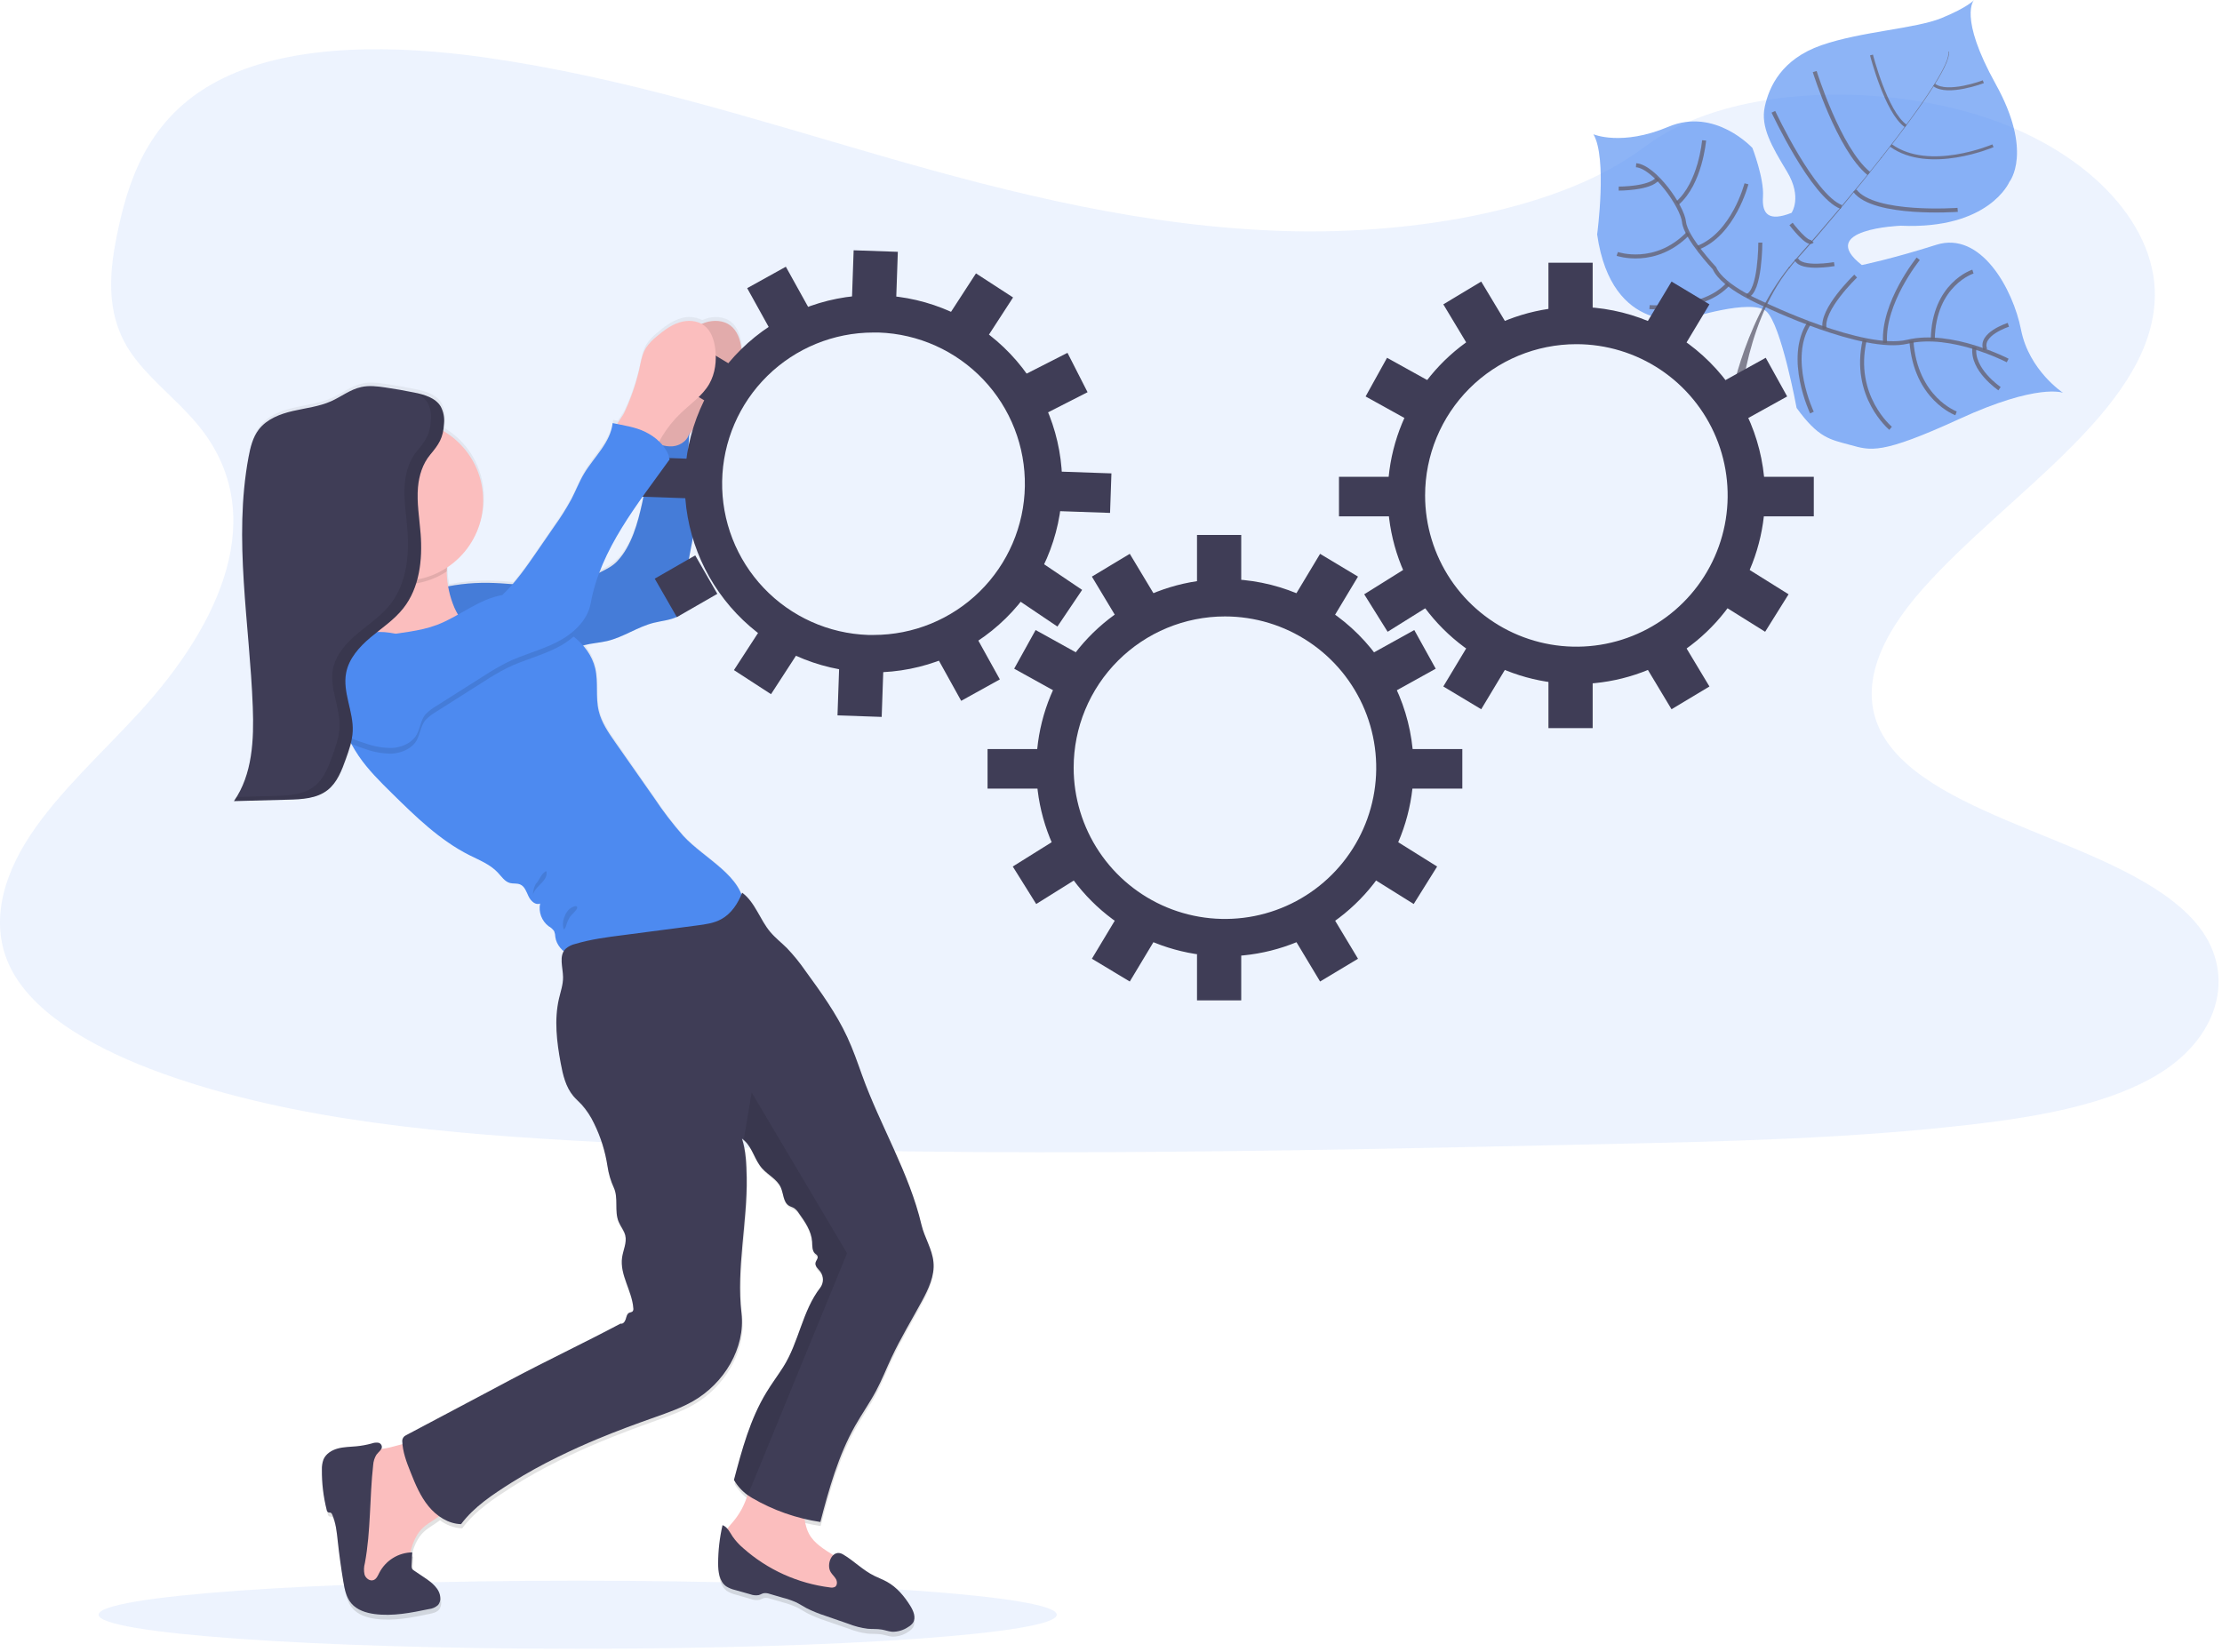
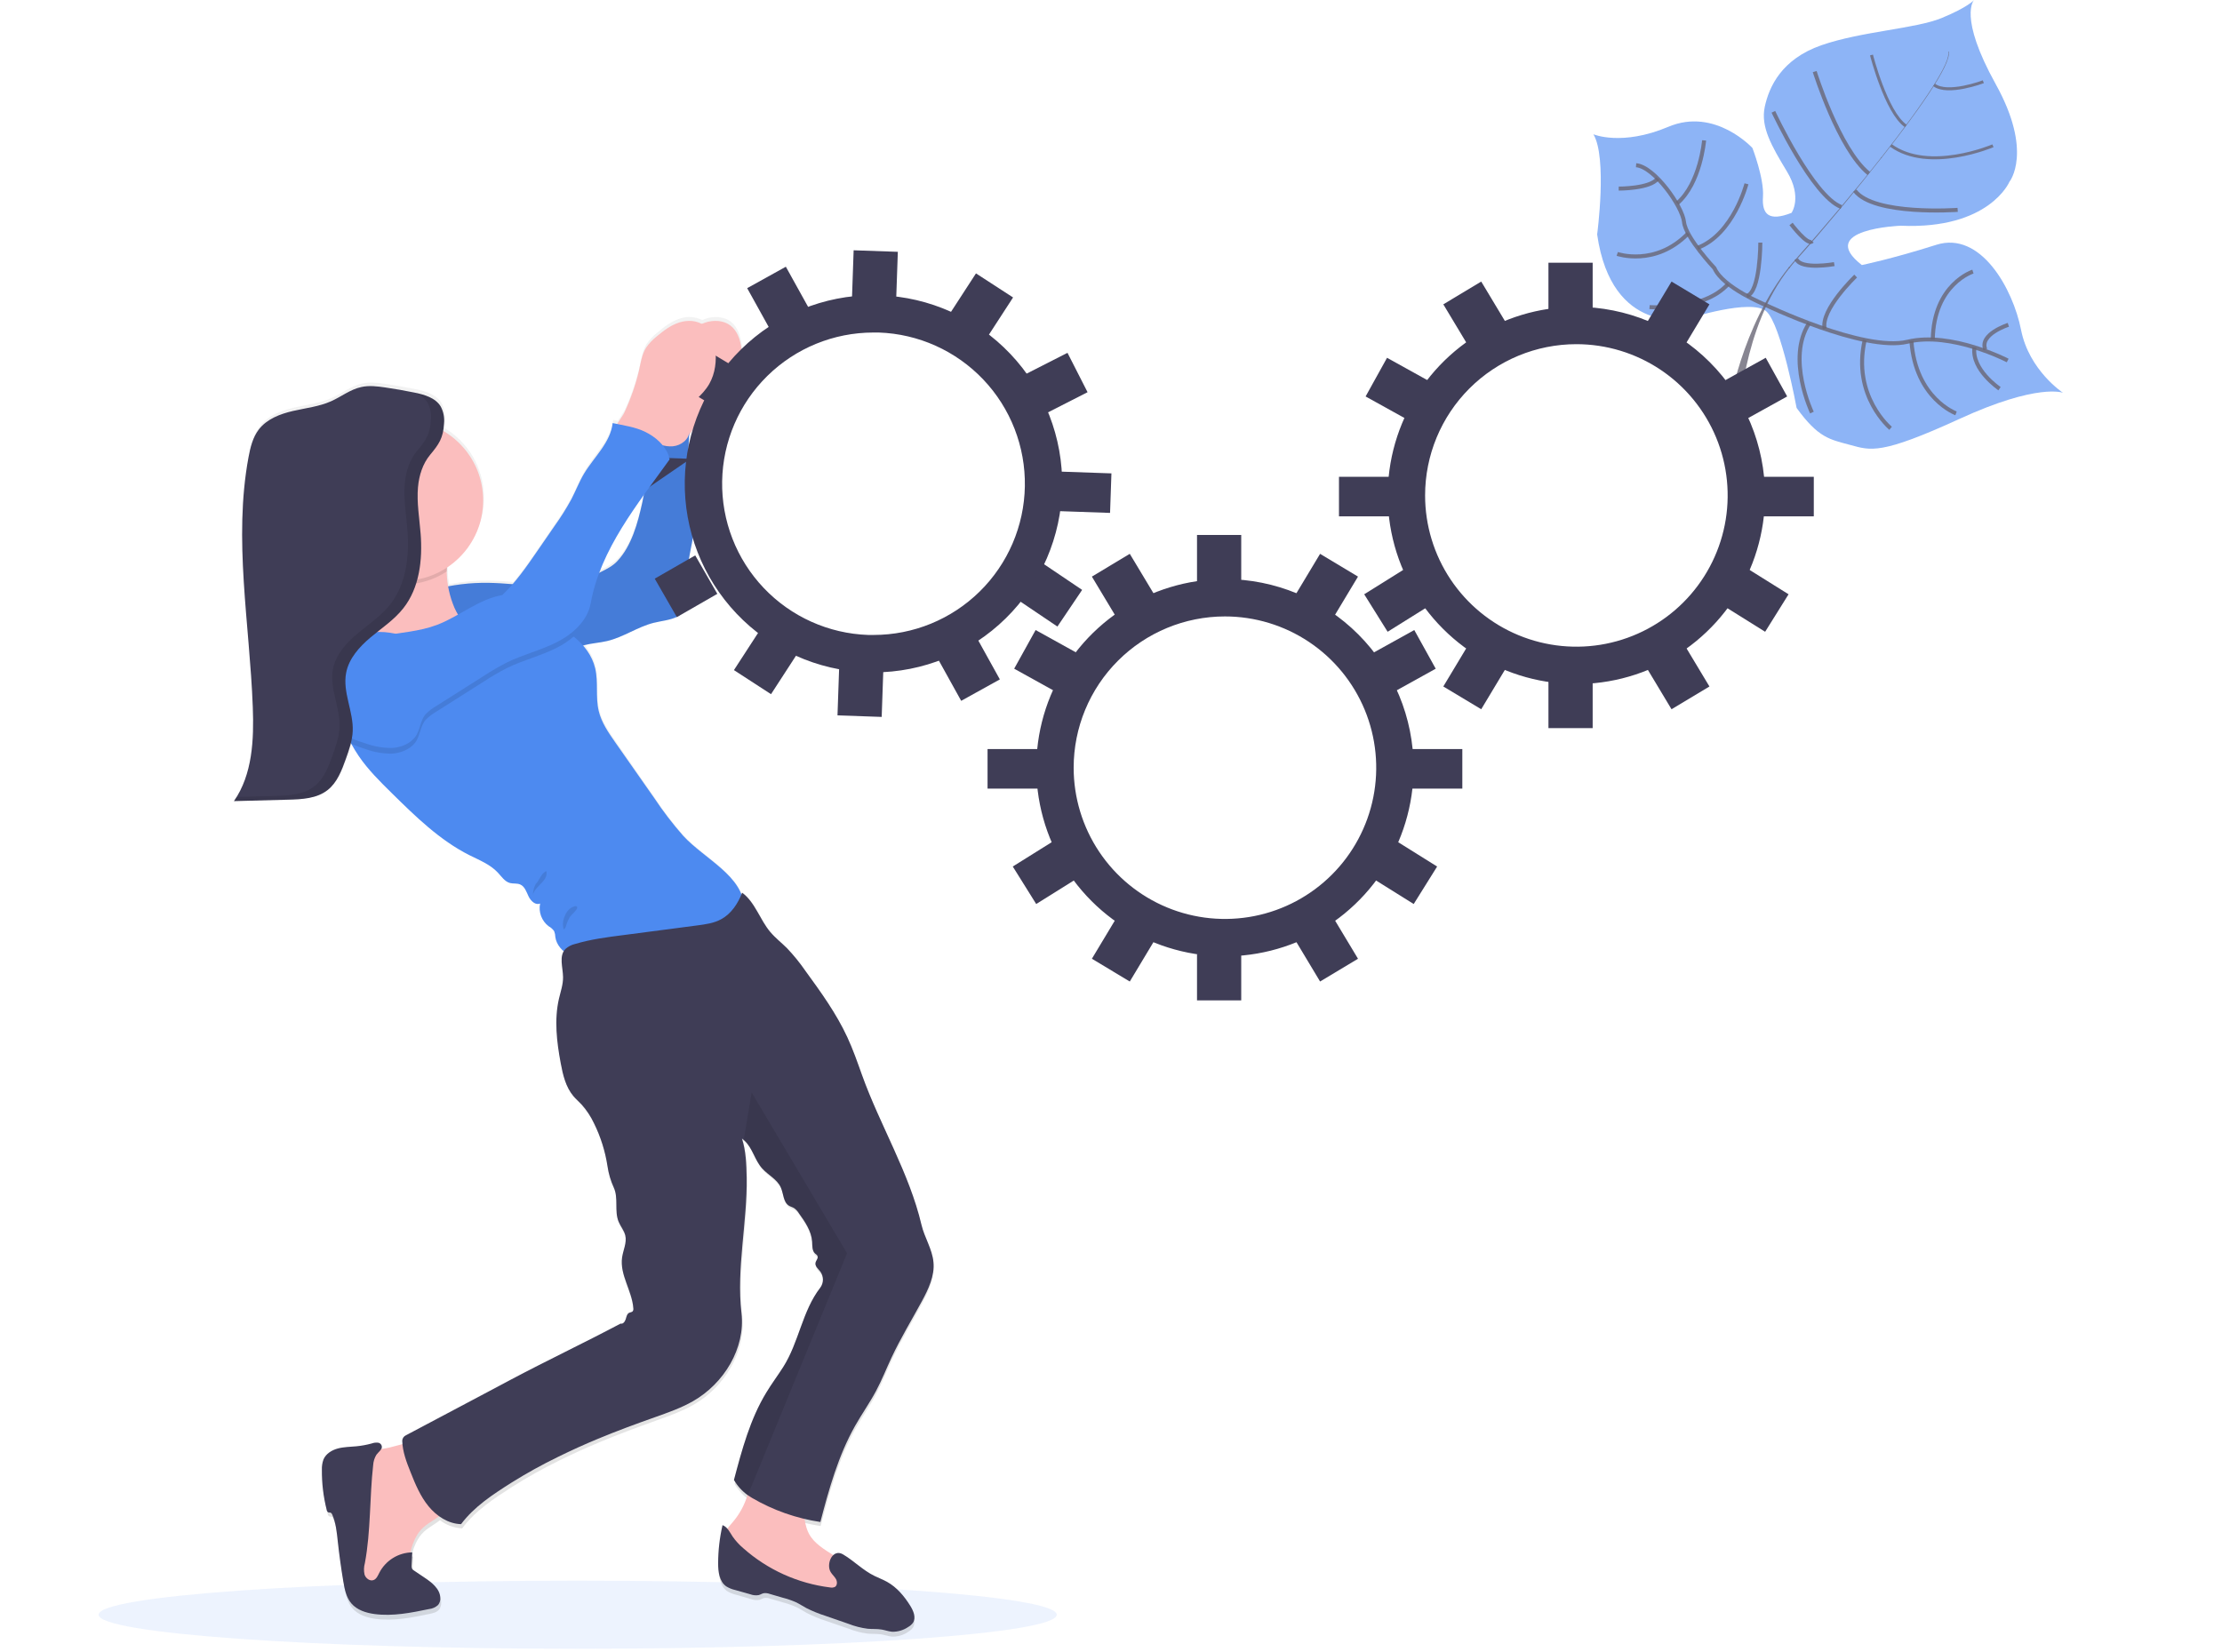
<svg xmlns="http://www.w3.org/2000/svg" width="554" height="412" viewBox="0 0 554 412" fill="none">
  <g clip-path="url(#clip0)">
-     <path opacity="0.1" d="M321.38 57.641C285.919 56.726 252.146 48.222 219.895 38.919C187.645 29.615 155.701 19.287 121.09 14.355C98.828 11.183 73.366 10.734 55.433 19.605C38.168 28.13 32.59 42.847 29.593 56.545C27.336 66.829 26.01 77.651 32.19 87.278C36.486 93.962 44.102 99.578 49.373 105.984C67.712 128.262 54.748 155.729 34.88 177.481C25.566 187.683 14.744 197.414 7.55 208.279C0.356 219.145 -2.97 231.582 3.326 242.667C9.561 253.625 24.426 261.893 40.529 267.695C73.234 279.481 111.758 282.851 149.351 284.763C232.541 288.993 316.17 287.157 399.579 285.311C430.448 284.632 461.45 283.947 491.815 280.38C508.68 278.413 526.087 275.284 538.333 267.739C553.872 258.162 557.724 241.943 547.308 229.933C529.84 209.786 481.558 204.778 469.334 183.157C462.617 171.257 469.515 158.003 479.284 146.962C500.237 123.287 535.353 102.515 537.199 75.448C538.47 56.863 521.589 38.245 495.486 29.451C468.129 20.235 430.185 21.391 410.011 36.65C389.218 52.381 352.694 58.43 321.38 57.641Z" fill="#4D8AF0" />
    <g opacity="0.8">
      <path opacity="0.8" d="M514.367 97.956C514.367 97.956 508.187 95.447 488.528 104.466C468.868 113.484 466.414 112.339 461.323 110.958C456.233 109.578 453.395 109.254 447.938 101.726C447.938 101.726 444.102 80.867 440.366 77.618C436.629 74.369 420.816 79.464 420.816 79.464C420.816 79.464 401.847 83.826 398.209 58.463C398.209 58.463 400.773 39.351 397.278 33.483C397.278 33.483 404.335 36.524 415.972 31.615C427.61 26.705 436.925 36.908 436.925 36.908C436.925 36.908 439.862 44.507 439.555 49.033C439.248 53.559 441.105 55.268 446.678 53.077C446.678 53.077 449.417 49.197 445.544 42.787C441.67 36.376 438.925 31.598 440.004 26.618C441.083 21.637 444.179 14.739 454.135 11.276C464.09 7.813 477.619 7.167 484.111 4.493C490.604 1.819 492.171 0.027 492.171 0.027C492.171 0.027 488.177 4.033 497.59 20.996C507.003 37.96 501.004 45.329 501.004 45.329C501.004 45.329 495.996 57.263 473.893 56.287C473.893 56.287 452.595 57.065 464.206 66.095C464.206 66.095 471.641 64.583 482.763 61.049C493.886 57.515 501.902 72.1 503.897 82.248C505.891 92.395 514.367 97.956 514.367 97.956Z" fill="#4D8AF0" />
      <path opacity="0.8" d="M485.744 12.87L485.859 12.838C486.714 16.076 477.197 29.083 469.06 39.428L468.967 39.357C480.44 24.766 486.423 15.358 485.744 12.87Z" fill="#444053" />
      <path opacity="0.8" d="M469.131 39.143L469.181 39.275C462.682 47.537 454.507 57.4 447.965 64.703C447.341 65.399 446.722 66.128 446.13 66.895L445.938 66.747C446.541 65.996 447.16 65.262 447.785 64.555C454.327 57.241 462.639 47.4 469.131 39.143Z" fill="#444053" />
      <path opacity="0.8" d="M446.097 66.528L446.228 66.747C434.322 81.612 433.533 104.69 433.506 104.893L430.996 102.022C431.024 101.792 434.109 81.491 446.097 66.528Z" fill="#444053" />
      <path opacity="0.8" d="M500.565 89.896C500.565 89.896 486.528 82.598 475.586 85.217C464.644 87.836 440.015 75.957 440.015 75.957C440.015 75.957 429.555 71.711 427.451 66.868C427.451 66.868 420.279 59.279 419.868 55.361C419.457 51.444 412.455 41.559 407.918 41.203" stroke="#444053" stroke-miterlimit="10" />
      <path opacity="0.8" d="M498.533 96.921C498.533 96.921 491.464 92.159 492.286 86.603" stroke="#444053" stroke-miterlimit="10" />
      <path opacity="0.8" d="M487.689 103.074C487.689 103.074 477.575 99.403 476.561 84.993" stroke="#444053" stroke-miterlimit="10" />
      <path opacity="0.8" d="M471.372 106.8C471.372 106.8 461.707 98.784 464.918 84.773" stroke="#444053" stroke-miterlimit="10" />
      <path opacity="0.8" d="M451.762 102.882C451.762 102.882 445.33 89.387 451.056 80.609" stroke="#444053" stroke-miterlimit="10" />
      <path opacity="0.8" d="M500.73 80.999C500.73 80.999 493.415 83.322 494.988 87.168" stroke="#444053" stroke-miterlimit="10" />
      <path opacity="0.8" d="M491.903 67.728C491.903 67.728 482.117 70.829 481.887 84.675" stroke="#444053" stroke-miterlimit="10" />
-       <path opacity="0.8" d="M478.26 64.534C478.26 64.534 469.356 75.525 469.986 85.513" stroke="#444053" stroke-miterlimit="10" />
      <path opacity="0.8" d="M462.666 68.846C462.666 68.846 453.817 77.3 454.946 81.996" stroke="#444053" stroke-miterlimit="10" />
      <path opacity="0.8" d="M457.329 65.859C457.329 65.859 449.034 67.344 447.878 64.621" stroke="#444053" stroke-miterlimit="10" />
      <path opacity="0.8" d="M446.552 55.844C446.552 55.844 450.743 61.394 451.823 60.15" stroke="#444053" stroke-miterlimit="10" />
      <path opacity="0.8" d="M488.095 52.332C488.095 52.332 467.186 53.849 462.458 47.548" stroke="#444053" stroke-miterlimit="10" />
      <path opacity="0.8" d="M442.152 27.878C442.152 27.878 451.965 48.934 459.088 51.619" stroke="#444053" stroke-miterlimit="10" />
      <path opacity="0.8" d="M452.453 17.846C452.453 17.846 458.48 37.215 465.942 43.264" stroke="#444053" stroke-miterlimit="10" />
      <path opacity="0.8" d="M496.894 36.349C496.894 36.349 481.005 43.17 471.449 36.267" stroke="#444053" stroke-width="0.75" stroke-miterlimit="10" />
      <path opacity="0.8" d="M466.611 13.714C466.611 13.714 470.244 27.96 475.137 31.396" stroke="#444053" stroke-width="0.75" stroke-miterlimit="10" />
      <path opacity="0.8" d="M494.494 20.383C494.494 20.383 485.558 23.763 482.221 21.172" stroke="#444053" stroke-width="0.75" stroke-miterlimit="10" />
      <path opacity="0.8" d="M438.897 60.495C438.897 60.495 438.897 72.905 435.517 73.788" stroke="#444053" stroke-miterlimit="10" />
      <path opacity="0.8" d="M411.271 76.577C411.271 76.577 424.695 77.727 430.881 70.802" stroke="#444053" stroke-miterlimit="10" />
      <path opacity="0.8" d="M435.435 45.833C435.435 45.833 432.191 58.435 423.232 61.81" stroke="#444053" stroke-miterlimit="10" />
      <path opacity="0.8" d="M403.222 63.317C403.222 63.317 412.723 66.605 420.893 58.21" stroke="#444053" stroke-miterlimit="10" />
      <path opacity="0.8" d="M424.876 35.012C424.876 35.012 423.978 45.702 418.164 50.704" stroke="#444053" stroke-miterlimit="10" />
      <path opacity="0.8" d="M403.584 47.028C403.584 47.028 411.469 47.077 413.315 44.513" stroke="#444053" stroke-miterlimit="10" />
    </g>
    <path opacity="0.1" d="M144.031 411.151C209.999 411.151 263.476 407.349 263.476 402.658C263.476 397.968 209.999 394.166 144.031 394.166C78.063 394.166 24.585 397.968 24.585 402.658C24.585 407.349 78.063 411.151 144.031 411.151Z" fill="#4D8AF0" />
    <path d="M213.227 356.419C214.871 353.466 216.838 350.683 218.427 347.691C219.879 344.952 221.013 342.048 222.322 339.231C224.563 334.41 227.325 329.851 229.84 325.161C231.484 322.087 233.073 318.739 232.755 315.265C232.453 311.978 230.525 309.129 229.78 305.951C226.744 292.905 219.44 280.928 214.986 268.309C213.846 265.109 212.739 261.887 211.315 258.797C208.575 252.852 204.74 247.51 200.904 242.212C199.522 240.188 197.983 238.275 196.302 236.492C194.927 235.116 193.382 233.905 192.132 232.415C189.557 229.347 188.352 224.931 185.13 222.553C185.075 222.695 185.015 222.832 184.955 222.974C182.648 217.084 174.911 213.2 170.424 208.318C167.811 205.336 165.408 202.178 163.23 198.866L153.46 184.746C151.778 182.314 150.063 179.815 149.384 176.917C148.551 173.421 149.324 169.695 148.502 166.199C147.976 164.095 146.952 162.148 145.516 160.523C145.609 160.496 145.707 160.457 145.806 160.435C147.669 159.937 149.641 159.849 151.488 159.405C155.515 158.446 159.016 155.871 163.027 154.841C165.076 154.293 167.262 154.184 169.12 153.197C170.023 152.657 170.736 151.848 171.158 150.884C171.58 149.919 171.691 148.847 171.476 147.817C170.177 140.94 173.804 133.971 173.191 126.996C173.026 125.067 172.533 123.188 172.216 121.276C171.476 116.838 171.613 112.29 171.876 107.786C173.126 105.756 174.626 103.892 176.341 102.236C178.807 99.858 181.749 97.852 183.464 94.877C184.96 92.242 185.322 89.058 184.944 86.045C184.675 83.853 183.93 81.546 182.204 80.215C180.478 78.883 178.002 78.785 175.914 79.481C175.624 79.574 175.339 79.689 175.059 79.809C174.187 79.373 173.234 79.118 172.26 79.062C171.286 79.005 170.311 79.148 169.394 79.481C167.312 80.171 165.525 81.546 163.849 82.976C162.855 83.756 161.983 84.679 161.263 85.716C160.205 87.36 159.898 89.387 159.498 91.321C158.648 95.055 157.408 98.689 155.8 102.164C155.504 102.778 154.704 103.879 154.058 104.931L152.885 104.69C152.375 109.572 148.288 113.156 145.8 117.375C144.59 119.424 143.74 121.665 142.65 123.785C141.406 126.093 140.017 128.321 138.491 130.453C137.012 132.645 135.531 134.817 134.048 136.968C132.189 139.794 130.177 142.515 128.021 145.121C126.01 144.957 123.999 144.809 121.994 144.776C118.628 144.728 115.266 145.027 111.961 145.669C111.769 144.507 111.65 143.334 111.605 142.157C111.605 142.086 111.605 142.014 111.605 141.943C111.605 141.658 111.638 141.319 111.676 140.951C114.524 139.044 116.842 136.446 118.413 133.4C119.984 130.354 120.757 126.96 120.66 123.534C120.564 120.108 119.6 116.762 117.859 113.81C116.118 110.858 113.657 108.395 110.706 106.652C110.815 106.036 110.885 105.414 110.915 104.789C110.915 104.422 110.915 104.049 110.915 103.693C110.915 103.507 110.915 103.321 110.876 103.145C110.842 102.776 110.78 102.409 110.69 102.049C110.646 101.874 110.597 101.699 110.537 101.501C110.42 101.158 110.268 100.827 110.082 100.515C110.07 100.496 110.058 100.478 110.043 100.46C109.972 100.345 109.901 100.23 109.819 100.121C109.737 100.011 109.748 100.033 109.715 99.989C109.657 99.909 109.595 99.832 109.528 99.759L109.391 99.617C109.331 99.551 109.271 99.485 109.205 99.425L109.052 99.288L108.86 99.118L108.685 98.987L108.487 98.839L108.296 98.713L108.098 98.587C108.033 98.543 107.961 98.504 107.89 98.466L107.687 98.351L107.468 98.241L107.266 98.143L107.024 98.039L106.827 97.951L106.564 97.852L106.378 97.781L106.093 97.683L105.923 97.628L105.611 97.529L105.463 97.485L105.123 97.392L104.992 97.354L104.636 97.266L104.531 97.239L104.137 97.151H104.071L103.49 97.025C101.091 96.532 98.676 96.106 96.247 95.748C94.258 95.453 92.22 95.2 90.258 95.644C87.552 96.247 85.294 98.077 82.763 99.211C79.771 100.559 76.451 100.915 73.262 101.655C70.073 102.395 66.791 103.66 64.791 106.274C63.268 108.268 62.66 110.805 62.205 113.276C58.413 133.9 62.501 155.055 63.273 176.018C63.575 184.177 63.208 192.899 58.583 199.578L72.051 199.222C72.698 199.222 73.35 199.184 74.007 199.146C74.665 199.107 75.322 199.058 75.969 198.981C77.677 198.821 79.336 198.324 80.85 197.518C81.552 197.119 82.192 196.621 82.752 196.039C84.582 194.154 85.557 191.519 86.45 188.998C86.751 188.149 87.053 187.289 87.321 186.423C87.431 186.061 87.535 185.7 87.628 185.327L87.672 185.152L87.826 185.223C88.373 186.253 88.993 187.261 89.65 188.237C92.001 191.699 94.981 194.658 97.94 197.6C103.819 203.436 109.83 209.375 117.199 213.123C119.687 214.378 122.377 215.435 124.273 217.506C125.204 218.509 126.01 219.797 127.33 220.142C128.152 220.355 129.056 220.142 129.84 220.492C130.99 220.975 131.412 222.361 131.944 223.5C132.475 224.64 133.675 225.802 134.815 225.281C134.601 226.339 134.689 227.436 135.069 228.447C135.449 229.457 136.105 230.34 136.963 230.996C137.515 231.302 137.99 231.729 138.354 232.245C138.53 232.716 138.626 233.212 138.639 233.714C138.873 235.113 139.612 236.378 140.716 237.27C139.647 239.039 140.502 241.576 140.53 243.784C140.53 245.636 139.921 247.422 139.505 249.225C138.294 254.512 138.957 260.046 139.943 265.378C140.491 268.32 141.187 271.366 143.105 273.651C143.729 274.391 144.475 275.032 145.132 275.75C146.387 277.164 147.43 278.753 148.228 280.467C149.891 283.862 151.023 287.491 151.586 291.228C151.851 293.104 152.386 294.931 153.175 296.653C154.375 299.272 153.28 302.494 154.353 305.167C154.841 306.367 155.74 307.392 156.03 308.647C156.441 310.471 155.482 312.296 155.225 314.153C154.6 318.504 157.74 322.542 158.024 326.925C158.071 327.182 158.016 327.447 157.871 327.665C157.657 327.906 157.29 327.9 157 328.037C156.452 328.3 156.304 329.04 156.129 329.654C155.953 330.267 155.46 330.963 154.852 330.777C145.85 335.593 136.53 340.042 127.527 344.858L123.418 347.05L101.441 358.792C101.174 358.924 100.95 359.129 100.794 359.383C100.638 359.637 100.557 359.93 100.559 360.227C100.559 360.49 100.592 360.775 100.614 361.022C99.074 361.405 97.595 361.866 96.543 362.057C96.11 362.14 95.677 362.222 95.25 362.315C95.354 362.148 95.421 361.962 95.447 361.767C95.449 361.497 95.351 361.236 95.172 361.034C94.993 360.831 94.745 360.702 94.477 360.671C93.94 360.618 93.398 360.689 92.894 360.879C91.637 361.223 90.354 361.459 89.058 361.586C87.519 361.734 85.952 361.729 84.461 362.134C82.971 362.54 81.502 363.444 80.9 364.874C80.598 365.701 80.464 366.58 80.505 367.46C80.472 370.847 80.873 374.224 81.7 377.509C81.713 377.639 81.756 377.765 81.825 377.876C81.894 377.987 81.988 378.081 82.1 378.15C82.291 378.226 82.522 378.15 82.713 378.237C82.882 378.34 83.009 378.499 83.07 378.687C83.99 380.78 84.204 383.114 84.45 385.393C84.816 388.772 85.278 392.142 85.837 395.502C86.165 397.464 86.571 399.513 87.847 401.025C89.25 402.669 91.469 403.398 93.612 403.688C98.132 404.296 102.696 403.381 107.156 402.444C107.989 402.269 108.882 402.055 109.441 401.409C109.849 400.893 110.045 400.24 109.989 399.584C109.885 397.332 107.835 395.749 105.972 394.483L103.43 392.724C103.213 392.609 103.041 392.424 102.942 392.2C102.843 391.975 102.822 391.724 102.882 391.486L103.047 388.16H102.553C103.101 385.815 103.984 383.563 105.709 381.952C106.898 380.856 108.449 380.089 109.693 379.092C111.289 380.319 113.222 381.029 115.232 381.125C118.52 376.698 123.15 373.684 127.78 370.715C131.54 368.339 135.427 366.17 139.423 364.216C142.659 362.616 145.947 361.117 149.285 359.718C153.997 357.734 158.797 355.965 163.602 354.239C166.808 353.088 170.04 351.954 172.994 350.255C180.664 345.823 186.083 336.974 185.048 328.114C183.744 316.937 186.533 305.288 186.346 294.034C186.291 290.746 186.171 287.459 185.174 284.308C185.406 284.473 185.624 284.656 185.826 284.856C187.82 286.719 188.302 289.678 190.209 291.804C191.694 293.475 193.951 294.543 194.85 296.582C195.535 298.143 195.436 300.253 196.866 301.151C197.272 301.409 197.754 301.518 198.159 301.77C198.644 302.116 199.053 302.558 199.359 303.069C200.877 305.233 202.45 307.551 202.614 310.192C202.685 311.238 202.587 312.449 203.354 313.156C203.573 313.359 203.852 313.507 203.967 313.781C204.208 314.328 203.573 314.909 203.463 315.518C203.304 316.361 204.137 317.002 204.652 317.709C205.082 318.299 205.313 319.01 205.313 319.739C205.313 320.469 205.082 321.18 204.652 321.769C200.159 327.605 199.348 335.467 195.42 341.708C194.061 343.861 192.549 345.899 191.234 348.08C187.19 354.776 185.146 362.468 183.163 370.046C184.01 371.521 185.158 372.802 186.533 373.805C185.79 376.356 184.51 378.72 182.779 380.736C182.337 381.229 181.924 381.747 181.541 382.287C181.22 381.88 180.799 381.563 180.319 381.366C179.599 384.512 179.231 387.728 179.223 390.955C179.223 393.08 179.514 395.508 181.24 396.735C181.929 397.169 182.686 397.482 183.481 397.661L187.239 398.757C187.901 399.01 188.618 399.08 189.316 398.96C189.76 398.834 190.154 398.56 190.609 398.472C191.103 398.421 191.602 398.487 192.067 398.664L195.316 399.612C196.414 399.904 197.488 400.283 198.526 400.746C199.452 401.19 200.307 401.765 201.217 402.258C202.729 403.022 204.299 403.667 205.912 404.187L211.512 406.115C213.072 406.734 214.703 407.157 216.367 407.376C217.517 407.474 218.684 407.376 219.818 407.573C220.684 407.721 221.522 408.033 222.394 408.121C223.839 408.164 225.261 407.741 226.448 406.915C226.912 406.653 227.312 406.292 227.621 405.858C228.443 404.576 227.736 402.883 226.936 401.59C225.451 399.19 223.594 396.943 221.144 395.563C220.153 395.015 219.079 394.609 218.054 394.105C215.139 392.681 212.942 390.303 210.186 388.675C209.835 388.425 209.407 388.304 208.977 388.333C208.547 388.362 208.139 388.539 207.825 388.834C205.534 387.349 203.058 385.897 201.798 383.481C201.236 382.315 200.866 381.066 200.702 379.783C201.989 380.089 203.288 380.33 204.597 380.544C206.729 372.282 209.057 363.871 213.227 356.419ZM160.589 122.739C160.479 123.358 160.359 123.971 160.227 124.585C159.131 129.73 157.564 135.494 153.981 139.324C152.802 140.447 151.433 141.35 149.937 141.992L149.537 142.19C152.118 135.297 156.227 128.908 160.589 122.739Z" fill="url(#paint0_linear)" />
    <path d="M165.893 92.22C166.298 90.308 166.605 88.302 167.662 86.653C168.385 85.616 169.259 84.693 170.254 83.914C171.931 82.495 173.722 81.13 175.81 80.44C177.897 79.749 180.352 79.843 182.105 81.168C183.859 82.495 184.598 84.779 184.872 86.96C185.245 89.957 184.872 93.113 183.388 95.727C181.689 98.691 178.741 100.658 176.265 103.036C174.47 104.752 172.91 106.698 171.624 108.822C171.038 109.929 170.329 110.966 169.509 111.912C169.093 112.383 168.572 112.75 167.989 112.983C167.406 113.216 166.776 113.309 166.15 113.254C165.093 113.085 164.232 112.35 163.411 111.649C162.397 110.761 159.668 109.178 159.575 107.77C159.509 106.63 161.641 104.044 162.161 102.976C163.781 99.532 165.031 95.927 165.893 92.22Z" fill="#FBBEBE" />
-     <path opacity="0.1" d="M165.893 92.22C166.298 90.308 166.605 88.302 167.662 86.653C168.385 85.616 169.259 84.693 170.254 83.914C171.931 82.495 173.722 81.13 175.81 80.44C177.897 79.749 180.352 79.843 182.105 81.168C183.859 82.495 184.598 84.779 184.872 86.96C185.245 89.957 184.872 93.113 183.388 95.727C181.689 98.691 178.741 100.658 176.265 103.036C174.47 104.752 172.91 106.698 171.624 108.822C171.038 109.929 170.329 110.966 169.509 111.912C169.093 112.383 168.572 112.75 167.989 112.983C167.406 113.216 166.776 113.309 166.15 113.254C165.093 113.085 164.232 112.35 163.411 111.649C162.397 110.761 159.668 109.178 159.575 107.77C159.509 106.63 161.641 104.044 162.161 102.976C163.781 99.532 165.031 95.927 165.893 92.22Z" fill="black" />
    <path d="M108.361 146.984C112.751 145.817 117.282 145.264 121.824 145.34C129.401 145.45 137.204 147.286 144.42 144.962C146.283 144.316 148.094 143.531 149.839 142.612C151.291 141.889 152.77 141.143 153.882 139.96C157.471 136.157 159.016 130.432 160.139 125.32C161.263 120.208 161.553 114.958 161.843 109.737C163.712 110.608 165.679 111.468 167.75 111.293C169.821 111.118 171.887 109.54 171.876 107.458C171.569 112.296 171.328 117.194 172.144 121.972C172.462 123.868 172.955 125.736 173.125 127.654C173.739 134.579 170.106 141.5 171.405 148.332C171.619 149.357 171.507 150.423 171.085 151.382C170.662 152.34 169.95 153.141 169.049 153.674C167.186 154.677 164.994 154.803 162.945 155.318C158.929 156.343 155.422 158.896 151.389 159.849C149.51 160.293 147.554 160.397 145.702 160.874C143.039 161.575 140.623 163.098 137.911 163.581C135.878 163.942 133.785 163.696 131.73 163.871C129.944 164.019 128.19 164.49 126.399 164.534C122.015 164.644 117.868 162.161 114.953 158.868C112.038 155.576 110.191 150.973 108.361 146.984Z" fill="#4D8AF0" />
    <path opacity="0.1" d="M108.361 146.984C112.751 145.817 117.282 145.264 121.824 145.34C129.401 145.45 137.204 147.286 144.42 144.962C146.283 144.316 148.094 143.531 149.839 142.612C151.291 141.889 152.77 141.143 153.882 139.96C157.471 136.157 159.016 130.432 160.139 125.32C161.263 120.208 161.553 114.958 161.843 109.737C163.712 110.608 165.679 111.468 167.75 111.293C169.821 111.118 171.887 109.54 171.876 107.458C171.569 112.296 171.328 117.194 172.144 121.972C172.462 123.868 172.955 125.736 173.125 127.654C173.739 134.579 170.106 141.5 171.405 148.332C171.619 149.357 171.507 150.423 171.085 151.382C170.662 152.34 169.95 153.141 169.049 153.674C167.186 154.677 164.994 154.803 162.945 155.318C158.929 156.343 155.422 158.896 151.389 159.849C149.51 160.293 147.554 160.397 145.702 160.874C143.039 161.575 140.623 163.098 137.911 163.581C135.878 163.942 133.785 163.696 131.73 163.871C129.944 164.019 128.19 164.49 126.399 164.534C122.015 164.644 117.868 162.161 114.953 158.868C112.038 155.576 110.191 150.973 108.361 146.984Z" fill="black" />
    <path d="M305.409 153.718C312.869 153.718 320.161 155.93 326.364 160.075C332.567 164.22 337.402 170.111 340.256 177.003C343.111 183.896 343.858 191.48 342.402 198.797C340.946 206.114 337.353 212.835 332.078 218.109C326.802 223.384 320.081 226.976 312.764 228.431C305.447 229.886 297.862 229.138 290.97 226.282C284.078 223.427 278.188 218.591 274.044 212.388C269.9 206.184 267.689 198.891 267.69 191.431C267.691 181.428 271.666 171.836 278.739 164.763C285.813 157.691 295.406 153.718 305.409 153.718ZM305.409 144.403C296.106 144.403 287.012 147.162 279.278 152.33C271.543 157.499 265.515 164.844 261.955 173.439C258.395 182.033 257.464 191.491 259.28 200.614C261.095 209.738 265.575 218.118 272.153 224.696C278.731 231.273 287.112 235.752 296.236 237.567C305.36 239.381 314.817 238.449 323.411 234.888C332.005 231.327 339.35 225.298 344.518 217.563C349.685 209.827 352.443 200.733 352.442 191.431C352.427 178.962 347.467 167.008 338.65 158.191C329.832 149.375 317.878 144.416 305.409 144.403Z" fill="#3F3D56" />
    <path d="M309.469 133.401H298.445V145.006H309.469V133.401Z" fill="#3F3D56" />
    <path d="M338.581 143.786L329.132 138.108L323.155 148.056L332.604 153.734L338.581 143.786Z" fill="#3F3D56" />
    <path d="M357.96 166.754L352.615 157.112L342.465 162.738L347.81 172.38L357.96 166.754Z" fill="#3F3D56" />
    <path d="M352.471 225.434L358.312 216.085L348.471 209.935L342.629 219.284L352.471 225.434Z" fill="#3F3D56" />
    <path d="M263.01 172.376L268.355 162.734L258.205 157.108L252.86 166.75L263.01 172.376Z" fill="#3F3D56" />
    <path d="M268.193 219.28L262.351 209.931L252.509 216.081L258.351 225.43L268.193 219.28Z" fill="#3F3D56" />
    <path d="M278.21 153.733L287.66 148.055L281.683 138.108L272.233 143.786L278.21 153.733Z" fill="#3F3D56" />
    <path d="M309.469 237.856H298.445V249.461H309.469V237.856Z" fill="#3F3D56" />
    <path d="M332.606 229.131L323.156 234.809L329.133 244.756L338.583 239.079L332.606 229.131Z" fill="#3F3D56" />
    <path d="M272.235 239.079L281.684 244.757L287.661 234.81L278.212 229.132L272.235 239.079Z" fill="#3F3D56" />
    <path d="M259.57 186.79H246.223V196.653H259.57V186.79Z" fill="#3F3D56" />
    <path d="M351.247 196.653H364.594V186.79H351.247V196.653Z" fill="#3F3D56" />
    <path d="M393.031 85.826C400.491 85.826 407.784 88.038 413.987 92.183C420.19 96.328 425.024 102.219 427.879 109.111C430.734 116.004 431.48 123.588 430.025 130.905C428.569 138.222 424.976 144.943 419.7 150.217C414.425 155.492 407.703 159.084 400.386 160.539C393.069 161.994 385.485 161.246 378.593 158.39C371.701 155.534 365.811 150.699 361.667 144.496C357.523 138.292 355.312 130.999 355.313 123.539C355.314 113.536 359.289 103.944 366.362 96.871C373.436 89.799 383.029 85.826 393.031 85.826ZM393.031 76.511C383.729 76.511 374.635 79.27 366.9 84.438C359.166 89.606 353.137 96.952 349.578 105.547C346.018 114.141 345.087 123.598 346.902 132.722C348.717 141.846 353.197 150.226 359.776 156.804C366.354 163.381 374.735 167.86 383.859 169.674C392.983 171.489 402.44 170.556 411.034 166.996C419.628 163.435 426.973 157.406 432.141 149.671C437.308 141.935 440.065 132.841 440.064 123.539C440.05 111.07 435.09 99.116 426.272 90.299C417.455 81.483 405.5 76.524 393.031 76.511Z" fill="#3F3D56" />
    <path d="M397.091 65.514H386.067V77.119H397.091V65.514Z" fill="#3F3D56" />
    <path d="M426.207 75.89L416.758 70.212L410.781 80.16L420.231 85.838L426.207 75.89Z" fill="#3F3D56" />
    <path d="M445.585 98.86L440.241 89.218L430.091 94.844L435.436 104.486L445.585 98.86Z" fill="#3F3D56" />
    <path d="M440.092 157.543L445.934 148.194L436.092 142.044L430.25 151.393L440.092 157.543Z" fill="#3F3D56" />
    <path d="M350.629 104.491L355.974 94.849L345.824 89.222L340.48 98.864L350.629 104.491Z" fill="#3F3D56" />
    <path d="M355.813 151.392L349.971 142.043L340.13 148.193L345.972 157.542L355.813 151.392Z" fill="#3F3D56" />
    <path d="M365.833 85.838L375.283 80.161L369.306 70.213L359.856 75.891L365.833 85.838Z" fill="#3F3D56" />
    <path d="M397.091 169.964H386.067V181.569H397.091V169.964Z" fill="#3F3D56" />
    <path d="M420.228 161.241L410.779 166.918L416.756 176.866L426.205 171.188L420.228 161.241Z" fill="#3F3D56" />
    <path d="M359.854 171.185L369.304 176.863L375.281 166.915L365.831 161.238L359.854 171.185Z" fill="#3F3D56" />
    <path d="M347.187 118.898H333.84V128.76H347.187V118.898Z" fill="#3F3D56" />
    <path d="M438.875 128.76H452.223V118.898H438.875V128.76Z" fill="#3F3D56" />
    <path d="M217.764 82.921C218.208 82.921 218.651 82.921 219.095 82.921C228.981 83.259 238.34 87.466 245.153 94.637C251.967 101.808 255.691 111.369 255.523 121.259C255.355 131.15 251.308 140.578 244.254 147.514C237.201 154.449 227.705 158.336 217.813 158.337C217.369 158.337 216.926 158.337 216.476 158.337C206.59 158 197.231 153.792 190.417 146.62C183.604 139.449 179.88 129.887 180.049 119.996C180.218 110.105 184.266 100.676 191.32 93.742C198.375 86.807 207.871 82.921 217.764 82.921ZM217.764 73.607C205.428 73.605 193.586 78.45 184.789 87.097C175.991 95.744 170.943 107.501 170.732 119.835C170.521 132.168 175.163 144.091 183.659 153.034C192.155 161.977 203.825 167.225 216.153 167.646C216.701 167.646 217.249 167.673 217.797 167.673C230.132 167.673 241.973 162.828 250.769 154.18C259.566 145.533 264.613 133.776 264.823 121.443C265.034 109.11 260.391 97.187 251.895 88.245C243.399 79.302 231.73 74.055 219.402 73.634C218.854 73.634 218.306 73.607 217.758 73.607H217.764Z" fill="#3F3D56" />
    <path d="M223.852 62.795L212.835 62.413L212.432 74.01L223.449 74.393L223.852 62.795Z" fill="#3F3D56" />
    <path d="M252.583 74.177L243.336 68.174L237.017 77.908L246.264 83.911L252.583 74.177Z" fill="#3F3D56" />
    <path d="M271.156 97.803L266.149 87.981L255.81 93.251L260.816 103.073L271.156 97.803Z" fill="#3F3D56" />
    <path d="M263.639 156.242L269.802 147.101L260.18 140.613L254.017 149.754L263.639 156.242Z" fill="#3F3D56" />
    <path d="M176.066 100.12L181.742 90.67L171.794 84.695L166.118 94.145L176.066 100.12Z" fill="#3F3D56" />
    <path d="M178.848 148.086L173.336 138.495L163.24 144.297L168.752 153.888L178.848 148.086Z" fill="#3F3D56" />
    <path d="M191.918 82.008L201.559 76.662L195.931 66.513L186.29 71.859L191.918 82.008Z" fill="#3F3D56" />
    <path d="M220.23 167.176L209.212 166.793L208.809 178.391L219.827 178.774L220.23 167.176Z" fill="#3F3D56" />
    <path d="M243.661 159.269L234.02 164.615L239.648 174.764L249.289 169.418L243.661 159.269Z" fill="#3F3D56" />
    <path d="M182.988 167.102L192.235 173.105L198.554 163.371L189.307 157.369L182.988 167.102Z" fill="#3F3D56" />
-     <path d="M172.133 114.413L158.794 113.95L158.452 123.806L171.791 124.27L172.133 114.413Z" fill="#3F3D56" />
+     <path d="M172.133 114.413L158.794 113.95L158.452 123.806L172.133 114.413Z" fill="#3F3D56" />
    <path d="M263.425 127.438L276.765 127.901L277.107 118.045L263.768 117.581L263.425 127.438Z" fill="#3F3D56" />
    <path d="M96.307 361.137C94.95 361.303 93.634 361.713 92.422 362.348C90.779 363.351 89.765 365.121 89.042 366.907C87.228 371.389 86.85 376.309 86.773 381.153C86.708 385.054 86.839 389.048 88.236 392.686C88.62 393.838 89.284 394.876 90.171 395.705C90.95 396.318 91.853 396.756 92.817 396.987C94.899 397.535 97.315 397.535 99.019 396.22C100.915 394.736 101.392 392.122 101.792 389.749C102.34 386.55 103.101 383.174 105.479 380.944C107.244 379.301 109.77 378.479 111.052 376.441C112.58 374.019 111.775 370.857 110.8 368.162C109.95 365.827 108.707 361.088 106.263 359.894C103.819 358.699 98.85 360.677 96.307 361.137Z" fill="#FBBEBE" />
    <path d="M186.423 372.616C185.684 375.229 184.374 377.645 182.588 379.689C181.492 380.939 180.149 382.456 180.725 384.007C180.959 384.532 181.307 384.998 181.744 385.371C189.776 393.234 201.014 397.058 212.164 398.45C212.343 398.499 212.533 398.499 212.712 398.45C213.041 398.302 213.117 397.902 213.161 397.535C213.339 396.373 213.339 395.19 213.161 394.028C212.613 391.289 210.23 389.388 207.896 387.886C205.562 386.385 203.008 384.927 201.704 382.478C200.061 379.432 200.767 375.465 198.833 372.616C197.266 370.298 194.357 369.328 191.595 368.874C190.636 368.726 188.598 367.674 187.76 368.161C186.905 368.654 186.713 371.662 186.423 372.616Z" fill="#FBBEBE" />
    <path d="M95.211 360.852C95.213 360.582 95.115 360.321 94.936 360.118C94.757 359.916 94.51 359.787 94.242 359.756C93.705 359.701 93.163 359.77 92.658 359.959C91.402 360.3 90.119 360.535 88.823 360.66C87.283 360.808 85.71 360.803 84.215 361.208C82.719 361.614 81.256 362.507 80.648 363.948C80.352 364.771 80.218 365.643 80.253 366.517C80.222 369.881 80.624 373.234 81.448 376.495C81.462 376.626 81.506 376.751 81.576 376.862C81.647 376.973 81.741 377.067 81.853 377.136C82.045 377.213 82.275 377.136 82.467 377.224C82.635 377.324 82.762 377.481 82.823 377.668C83.749 379.75 83.963 382.051 84.209 384.33C84.575 387.687 85.037 391.033 85.596 394.368C85.924 396.313 86.33 398.357 87.612 399.847C89.014 401.491 91.239 402.198 93.381 402.488C97.907 403.091 102.477 402.181 106.948 401.25C107.8 401.165 108.602 400.805 109.233 400.225C109.641 399.713 109.837 399.064 109.78 398.412C109.676 396.176 107.622 394.576 105.759 393.349L103.195 391.623C103.016 391.524 102.862 391.385 102.745 391.217C102.624 390.962 102.58 390.676 102.619 390.396L102.784 387.108C101.08 387.135 99.416 387.624 97.969 388.522C96.522 389.421 95.345 390.695 94.565 392.209C94.209 392.916 93.874 393.743 93.135 394.017C92.22 394.362 91.201 393.59 90.894 392.664C90.68 391.708 90.709 390.713 90.976 389.771C92.477 381.728 92.127 373.459 93.042 365.328C93.098 364.416 93.379 363.532 93.858 362.753C94.302 362.14 95.129 361.603 95.211 360.852Z" fill="#3F3D56" />
    <path d="M207.118 392.039C207.496 392.664 208.082 393.135 208.433 393.782C208.783 394.428 208.778 395.371 208.148 395.738C207.776 395.902 207.362 395.944 206.964 395.858C198.92 394.86 191.367 391.444 185.305 386.062C184.299 385.211 183.407 384.233 182.653 383.152C181.947 382.056 181.349 380.769 180.144 380.319C179.423 383.443 179.056 386.637 179.048 389.842C179.048 391.952 179.338 394.362 181.064 395.584C181.756 396.014 182.516 396.323 183.311 396.499L187.075 397.562C187.739 397.813 188.457 397.883 189.157 397.765C189.601 397.644 189.995 397.365 190.45 397.283C190.946 397.23 191.447 397.294 191.913 397.469L195.162 398.417C196.262 398.697 197.337 399.063 198.379 399.513C199.305 399.951 200.165 400.526 201.069 401.014C202.585 401.775 204.159 402.414 205.775 402.926L211.496 404.91C213.059 405.527 214.694 405.947 216.361 406.159C217.512 406.258 218.679 406.159 219.819 406.356C220.684 406.504 221.523 406.817 222.399 406.904C223.844 406.944 225.263 406.524 226.454 405.704C226.918 405.445 227.32 405.088 227.632 404.658C228.454 403.381 227.747 401.699 226.941 400.411C225.457 398.033 223.599 395.803 221.144 394.445C220.147 393.897 219.073 393.491 218.049 392.993C215.134 391.579 212.926 389.218 210.17 387.601C207.567 386.089 205.89 390.028 207.118 392.039Z" fill="#3F3D56" />
    <path d="M126.777 161.745C123.755 163.821 120.293 165.168 116.662 165.679C114.763 165.915 112.85 166.018 110.937 165.986C102.958 165.976 94.994 165.311 87.124 163.997C90.258 160.545 93.425 156.874 94.609 152.348C95.195 149.961 95.316 147.483 94.965 145.05C94.49 141.928 93.746 138.854 92.74 135.861C96.097 136.041 99.463 135.955 102.806 135.604C104.712 135.412 109.381 133.675 111.024 134.99C112.564 136.212 111.402 140.535 111.375 142.529C111.375 142.601 111.375 142.672 111.375 142.743C111.461 145.771 112.113 148.755 113.298 151.543C115.709 156.934 120.865 161.361 126.777 161.745Z" fill="#FBBEBE" />
    <path opacity="0.1" d="M111.397 142.502C108.996 144.071 106.286 145.107 103.451 145.542C100.616 145.977 97.72 145.8 94.959 145.023C94.485 141.901 93.74 138.827 92.735 135.834C96.091 136.014 99.457 135.928 102.8 135.576C104.707 135.385 109.375 133.648 111.019 134.963C112.586 136.185 111.424 140.508 111.397 142.502Z" fill="black" />
    <path d="M100.417 144.836C111.492 144.836 120.47 135.858 120.47 124.782C120.47 113.707 111.492 104.729 100.417 104.729C89.341 104.729 80.363 113.707 80.363 124.782C80.363 135.858 89.341 144.836 100.417 144.836Z" fill="#FBBEBE" />
    <path d="M185.503 226.257C185.513 227.875 185.102 229.469 184.31 230.881C183.517 232.292 182.37 233.472 180.982 234.306C179.432 235.119 177.77 235.701 176.051 236.032C166.879 238.223 157.482 240.026 148.063 239.489C146.025 239.374 143.954 239.133 142.124 238.24C140.294 237.347 138.732 235.675 138.458 233.659C138.446 233.16 138.348 232.667 138.168 232.202C137.805 231.688 137.329 231.264 136.776 230.963C135.929 230.313 135.282 229.437 134.908 228.436C134.534 227.436 134.449 226.35 134.661 225.303C133.516 225.813 132.322 224.662 131.785 223.528C131.248 222.394 130.826 221.024 129.675 220.547C128.892 220.213 127.988 220.41 127.16 220.197C125.84 219.857 125.035 218.553 124.103 217.578C122.202 215.545 119.506 214.493 117.018 213.244C109.638 209.523 103.622 203.628 97.732 197.831C94.768 194.91 91.781 191.968 89.431 188.516C88.768 187.546 88.171 186.549 87.606 185.525C85.824 182.108 84.279 178.573 82.982 174.944C82.237 173.005 81.481 170.955 81.787 168.917C81.815 168.731 81.853 168.545 81.897 168.369C82.279 167.045 82.895 165.8 83.716 164.693C85.754 161.696 88.428 158.858 91.935 157.937C95.442 157.017 98.943 158.129 102.504 158.885C103.687 159.148 104.886 159.331 106.093 159.433C109.868 159.701 113.605 158.688 117.254 157.679L121.232 156.584C123.226 156.036 124.224 153.625 126.24 153.203C127.141 153.073 128.058 153.12 128.941 153.34C133.034 154.118 137.16 155.121 140.76 157.203C141.561 157.668 142.328 158.19 143.055 158.764C145.62 160.792 147.647 163.493 148.392 166.649C149.214 170.117 148.441 173.821 149.274 177.289C149.954 180.155 151.674 182.654 153.362 185.07L163.153 199.053C165.338 202.343 167.746 205.481 170.358 208.444C175.607 214.159 185.371 218.482 185.503 226.257Z" fill="#4D8AF0" />
    <path d="M159.356 92.22C159.761 90.308 160.063 88.302 161.12 86.653C161.843 85.616 162.717 84.693 163.712 83.914C165.394 82.495 167.18 81.13 169.268 80.44C171.355 79.749 173.81 79.843 175.563 81.168C177.317 82.495 178.056 84.779 178.33 86.96C178.703 89.957 178.33 93.113 176.845 95.727C175.147 98.691 172.199 100.658 169.723 103.036C167.93 104.754 166.37 106.699 165.082 108.822C164.496 109.929 163.787 110.966 162.967 111.912C162.551 112.383 162.03 112.75 161.447 112.983C160.864 113.216 160.234 113.309 159.608 113.254C158.556 113.085 157.69 112.35 156.868 111.649C155.855 110.761 153.121 109.178 153.033 107.77C152.967 106.63 155.099 104.044 155.619 102.976C157.238 99.531 158.49 95.926 159.356 92.22Z" fill="#FBBEBE" />
    <path d="M229.834 324.514C227.314 329.166 224.552 333.697 222.306 338.486C220.997 341.286 219.862 344.168 218.405 346.891C216.816 349.861 214.86 352.622 213.2 355.559C209.019 362.962 206.69 371.312 204.537 379.536C198.514 378.634 192.719 376.588 187.464 373.509C187.108 373.301 186.768 373.082 186.439 372.846C185.034 371.839 183.86 370.545 182.993 369.049C184.982 361.526 187.026 353.877 191.075 347.231C192.395 345.039 193.908 343.039 195.266 340.902C199.206 334.711 200.017 326.898 204.515 321.101C204.945 320.516 205.177 319.81 205.177 319.084C205.177 318.359 204.945 317.652 204.515 317.068C203.995 316.394 203.167 315.753 203.321 314.92C203.436 314.312 204.071 313.764 203.825 313.194C203.71 312.92 203.43 312.772 203.211 312.575C202.444 311.868 202.543 310.663 202.477 309.627C202.307 307.003 200.735 304.696 199.189 302.554C198.881 302.046 198.473 301.606 197.99 301.261C197.584 301.014 197.102 300.905 196.696 300.653C195.261 299.754 195.365 297.661 194.675 296.11C193.776 294.067 191.513 293.026 190.028 291.365C188.138 289.256 187.656 286.314 185.645 284.467C185.442 284.268 185.224 284.085 184.993 283.919C185.99 287.015 186.089 290.319 186.16 293.579C186.352 304.751 183.557 316.317 184.867 327.418C185.897 336.223 180.484 345.012 172.785 349.412C169.827 351.099 166.594 352.228 163.383 353.373C158.567 355.077 153.767 356.836 149.044 358.808C145.706 360.189 142.418 361.678 139.182 363.274C135.181 365.216 131.287 367.37 127.517 369.728C122.881 372.676 118.246 375.673 114.953 380.073C111.769 379.985 108.855 378.073 106.838 375.607C104.822 373.142 103.551 370.128 102.395 367.191C101.37 364.644 100.362 362.014 100.285 359.269C100.299 358.974 100.396 358.689 100.564 358.446C100.733 358.204 100.967 358.014 101.238 357.899L123.248 346.234L127.363 344.042C136.376 339.259 145.713 334.837 154.726 330.059C155.334 330.24 155.822 329.55 156.003 328.963C156.184 328.377 156.31 327.621 156.879 327.358C157.164 327.221 157.537 327.226 157.751 326.985C157.89 326.77 157.944 326.51 157.904 326.257C157.614 321.873 154.469 317.89 155.099 313.567C155.367 311.726 156.315 309.912 155.904 308.088C155.614 306.833 154.715 305.819 154.227 304.63C153.132 301.973 154.227 298.773 153.044 296.171C152.257 294.459 151.722 292.643 151.455 290.779C150.888 287.066 149.754 283.463 148.091 280.095C147.291 278.392 146.248 276.814 144.995 275.41C144.332 274.698 143.587 274.062 142.957 273.322C141.045 271.054 140.338 268.03 139.795 265.104C138.809 259.805 138.152 254.31 139.357 249.061C139.773 247.269 140.409 245.494 140.382 243.658C140.354 241.231 139.286 238.398 140.973 236.645C141.672 236.017 142.522 235.581 143.439 235.379C147.318 234.223 151.356 233.697 155.373 233.188L173.755 230.782C175.859 230.503 178.012 230.234 179.87 229.188C182.363 227.813 184.018 225.265 185.031 222.613C188.259 224.969 189.464 229.358 192.039 232.399C193.294 233.883 194.844 235.083 196.22 236.448C197.901 238.219 199.442 240.119 200.828 242.13C204.663 247.395 208.499 252.699 211.238 258.605C212.668 261.674 213.775 264.874 214.915 268.057C219.402 280.588 226.717 292.483 229.752 305.436C230.497 308.603 232.432 311.463 232.733 314.701C233.073 318.136 231.484 321.457 229.834 324.514Z" fill="#3F3D56" />
    <path opacity="0.1" d="M133.566 220.443C133.115 221.276 132.882 222.208 132.886 223.155C133.297 221.128 136.086 220.005 136.267 217.999C136.349 217.073 136.179 217.117 135.609 217.605C134.744 218.355 134.365 219.649 133.566 220.443Z" fill="black" />
    <path opacity="0.1" d="M142.064 226.602C141.475 227.099 141.035 227.75 140.793 228.481C140.318 229.511 140.227 230.677 140.535 231.769C140.946 231.577 141.083 231.073 141.209 230.635C141.411 229.952 141.704 229.299 142.08 228.695C142.409 228.147 143.927 226.925 143.921 226.35C143.905 225.468 142.469 226.29 142.064 226.602Z" fill="black" />
    <path opacity="0.1" d="M143.044 158.726C141.756 159.835 140.335 160.781 138.815 161.542C134.842 163.553 130.442 164.616 126.443 166.567C124.469 167.578 122.553 168.695 120.7 169.914L108.811 177.448C107.855 177.995 106.975 178.664 106.192 179.437C104.762 180.96 104.767 183.64 103.452 185.273C102.137 186.905 99.869 187.826 97.683 187.935C95.493 187.948 93.317 187.578 91.255 186.84C90.007 186.466 88.781 186.02 87.584 185.503C86.333 184.972 85.149 184.295 84.056 183.486C81.935 181.886 80.22 179.558 79.903 176.911C79.76 175.095 80.001 173.27 80.609 171.553C80.939 170.436 81.362 169.349 81.875 168.304C82.167 167.709 82.504 167.138 82.883 166.594C85.623 162.726 90.428 160.912 95.08 160.019C97.524 159.542 100.011 159.252 102.482 158.836C103.665 159.099 104.864 159.282 106.071 159.384C109.846 159.652 113.583 158.638 117.232 157.63L121.21 156.534C123.204 155.986 124.202 153.576 126.218 153.154C127.119 153.024 128.036 153.071 128.919 153.291C133.012 154.069 137.138 155.071 140.738 157.153C141.543 157.622 142.314 158.147 143.044 158.726Z" fill="black" />
    <path d="M152.743 105.501C152.233 110.351 148.14 113.912 145.62 118.104C144.409 120.136 143.56 122.366 142.469 124.47C141.22 126.764 139.829 128.978 138.305 131.1L133.85 137.566C131.231 141.368 128.585 145.203 125.237 148.387C119.402 149.379 114.509 153.713 108.975 155.817C104.548 157.499 99.721 157.729 95.074 158.633C90.428 159.537 85.612 161.372 82.883 165.208C81.867 166.721 81.098 168.385 80.604 170.139C79.992 171.853 79.752 173.678 79.903 175.492C80.237 178.133 81.93 180.456 84.05 182.067C86.171 183.678 88.708 184.632 91.25 185.421C93.312 186.156 95.487 186.527 97.677 186.516C99.869 186.407 102.093 185.563 103.452 183.853C104.811 182.144 104.745 179.541 106.192 178.018C106.977 177.245 107.859 176.576 108.816 176.029L120.706 168.495C122.557 167.284 124.472 166.174 126.443 165.17C130.442 163.213 134.842 162.156 138.815 160.145C142.787 158.134 146.485 154.814 147.28 150.431C149.702 136.963 159.022 125.61 167.005 114.487C166.742 114.432 166.824 113.835 166.725 113.583C165.706 110.942 163.438 108.953 160.885 107.699C158.331 106.444 155.482 106.093 152.743 105.501Z" fill="#4D8AF0" />
    <path d="M110.706 105.6C110.855 104.139 110.567 102.667 109.879 101.37C108.559 99.178 105.792 98.406 103.304 97.891C100.897 97.398 98.479 96.974 96.05 96.62C94.055 96.329 92.012 96.072 90.05 96.521C87.31 97.118 85.08 98.932 82.544 100.061C79.546 101.397 76.226 101.748 73.026 102.488C69.826 103.227 66.55 104.482 64.544 107.079C63.021 109.052 62.413 111.572 61.958 114.027C58.161 134.513 62.249 155.526 63.027 176.347C63.328 184.451 62.961 193.113 58.331 199.77L71.815 199.414C75.267 199.326 78.977 199.146 81.678 197.014C84.067 195.14 85.195 192.121 86.22 189.261C87.025 187.009 87.837 184.714 87.941 182.325C88.154 177.432 85.376 172.627 86.297 167.81C86.971 164.216 89.584 161.312 92.384 158.951C95.184 156.589 98.296 154.567 100.559 151.674C104.603 146.562 105.375 139.576 104.871 133.083C104.57 129.221 103.879 125.358 104.214 121.495C104.466 118.607 105.381 115.627 107.271 113.375C109.397 110.822 110.52 109.222 110.706 105.6Z" fill="#3F3D56" />
    <path opacity="0.1" d="M109.879 101.37C108.581 99.211 105.885 98.433 103.414 97.918C104.727 98.385 105.851 99.271 106.614 100.438C107.304 101.735 107.592 103.207 107.441 104.668C107.255 108.285 106.131 109.884 103.984 112.443C102.093 114.695 101.178 117.67 100.926 120.563C100.592 124.426 101.282 128.289 101.584 132.152C102.088 138.645 101.315 145.631 97.277 150.743C95.009 153.614 91.897 155.674 89.102 158.019C86.308 160.364 83.683 163.284 83.009 166.879C82.105 171.695 84.883 176.5 84.653 181.393C84.549 183.782 83.733 186.078 82.927 188.33C81.908 191.19 80.774 194.203 78.385 196.077C75.645 198.209 71.958 198.395 68.522 198.482L58.972 198.735C58.758 199.085 58.539 199.436 58.304 199.77L71.788 199.414C75.24 199.326 78.949 199.145 81.65 197.014C84.039 195.14 85.168 192.121 86.193 189.261C86.998 187.009 87.809 184.713 87.913 182.324C88.127 177.432 85.349 172.626 86.269 167.81C86.943 164.216 89.557 161.312 92.357 158.95C95.157 156.589 98.269 154.567 100.532 151.674C104.575 146.562 105.348 139.576 104.844 133.083C104.542 129.22 103.852 125.358 104.186 121.495C104.438 118.607 105.353 115.627 107.244 113.375C109.391 110.821 110.531 109.221 110.701 105.6C110.851 104.14 110.565 102.668 109.879 101.37Z" fill="black" />
    <path opacity="0.1" d="M211.189 312.52L186.439 372.873C185.034 371.866 183.86 370.572 182.993 369.076C184.982 361.553 187.026 353.904 191.075 347.258C192.395 345.067 193.908 343.067 195.266 340.93C199.206 334.738 200.017 326.925 204.515 321.128C204.945 320.544 205.177 319.837 205.177 319.112C205.177 318.386 204.945 317.68 204.515 317.095C203.995 316.422 203.167 315.78 203.321 314.948C203.436 314.339 204.071 313.792 203.825 313.222C203.71 312.948 203.43 312.8 203.211 312.603C202.444 311.896 202.543 310.69 202.477 309.655C202.307 307.03 200.735 304.723 199.189 302.581C198.881 302.073 198.473 301.633 197.99 301.288C197.584 301.041 197.102 300.932 196.696 300.68C195.261 299.781 195.365 297.688 194.675 296.138C193.776 294.094 191.513 293.053 190.028 291.393C188.138 289.283 187.656 286.341 185.645 284.494L185.475 284.067L187.404 272.424L211.189 312.52Z" fill="black" />
  </g>
  <defs>
    <linearGradient id="paint0_linear" x1="145.674" y1="408.143" x2="145.674" y2="79.01" gradientUnits="userSpaceOnUse">
      <stop stop-color="#808080" stop-opacity="0.25" />
      <stop offset="0.54" stop-color="#808080" stop-opacity="0.12" />
      <stop offset="1" stop-color="#808080" stop-opacity="0.1" />
    </linearGradient>
    <clipPath id="clip0">
      <rect width="553.143" height="411.151" fill="white" />
    </clipPath>
  </defs>
</svg>